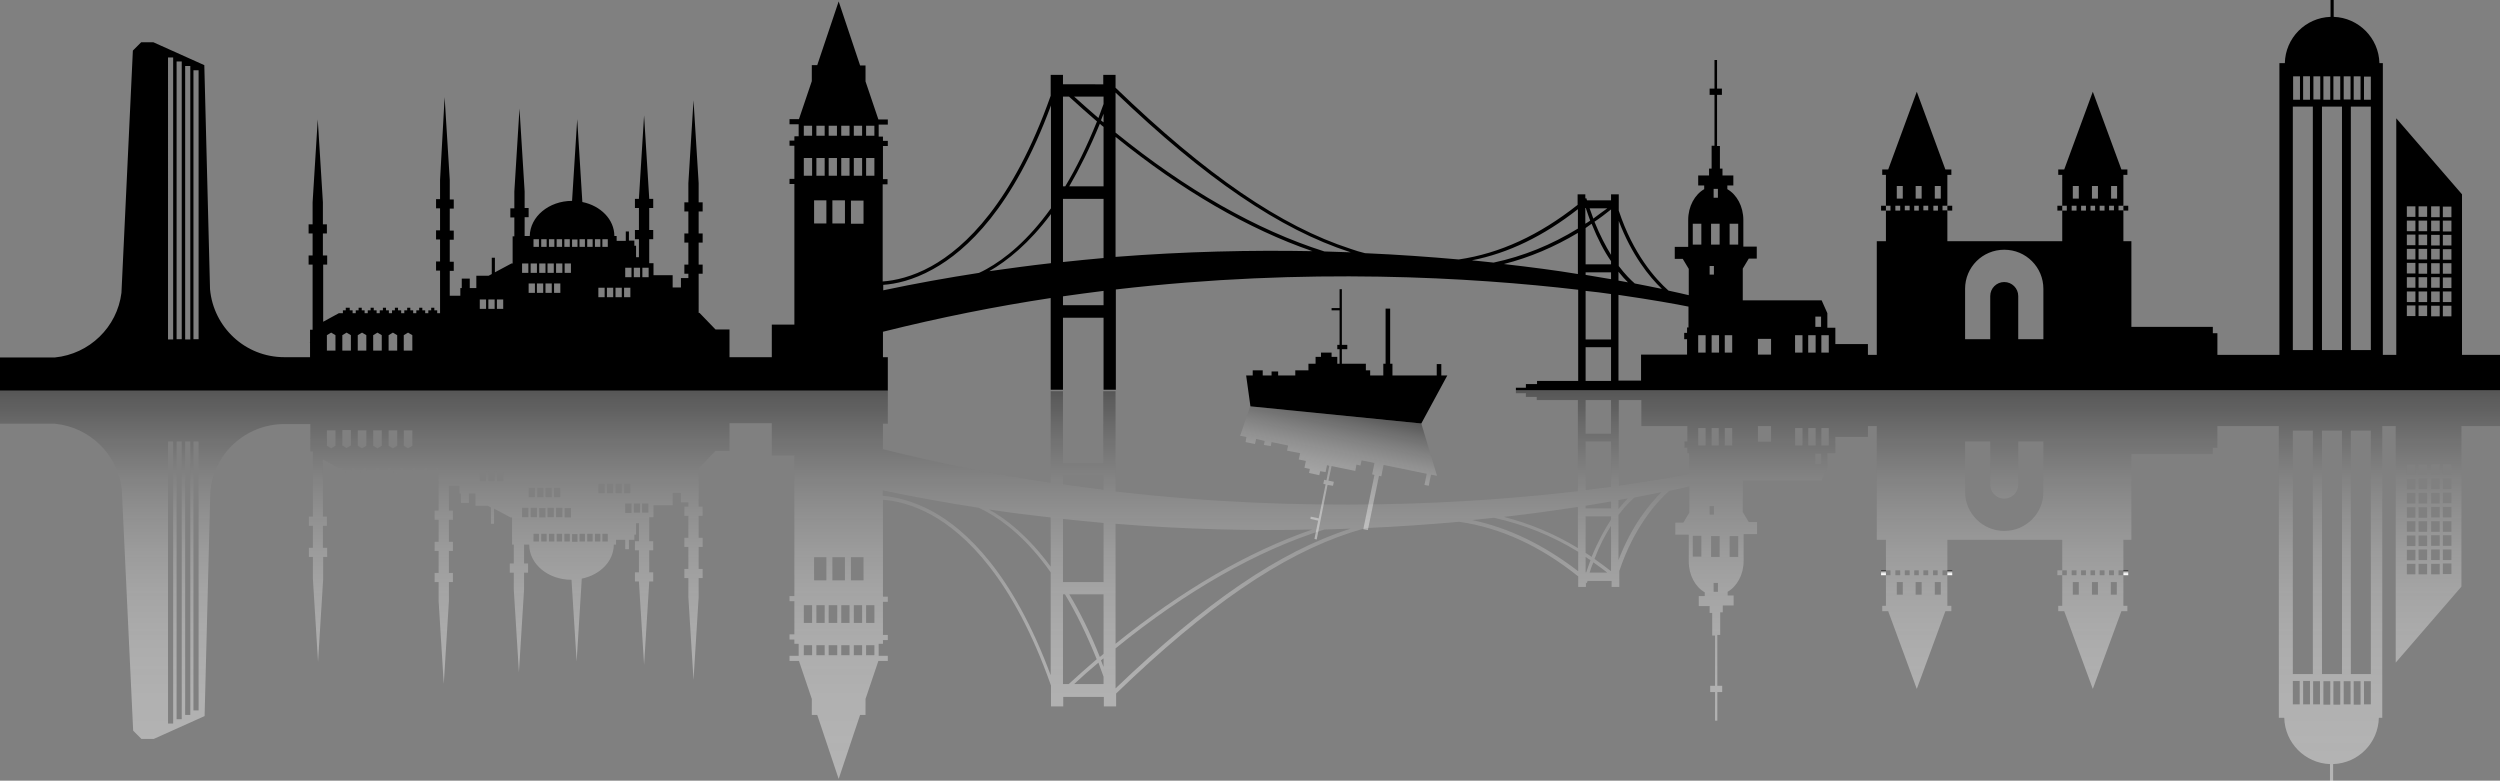
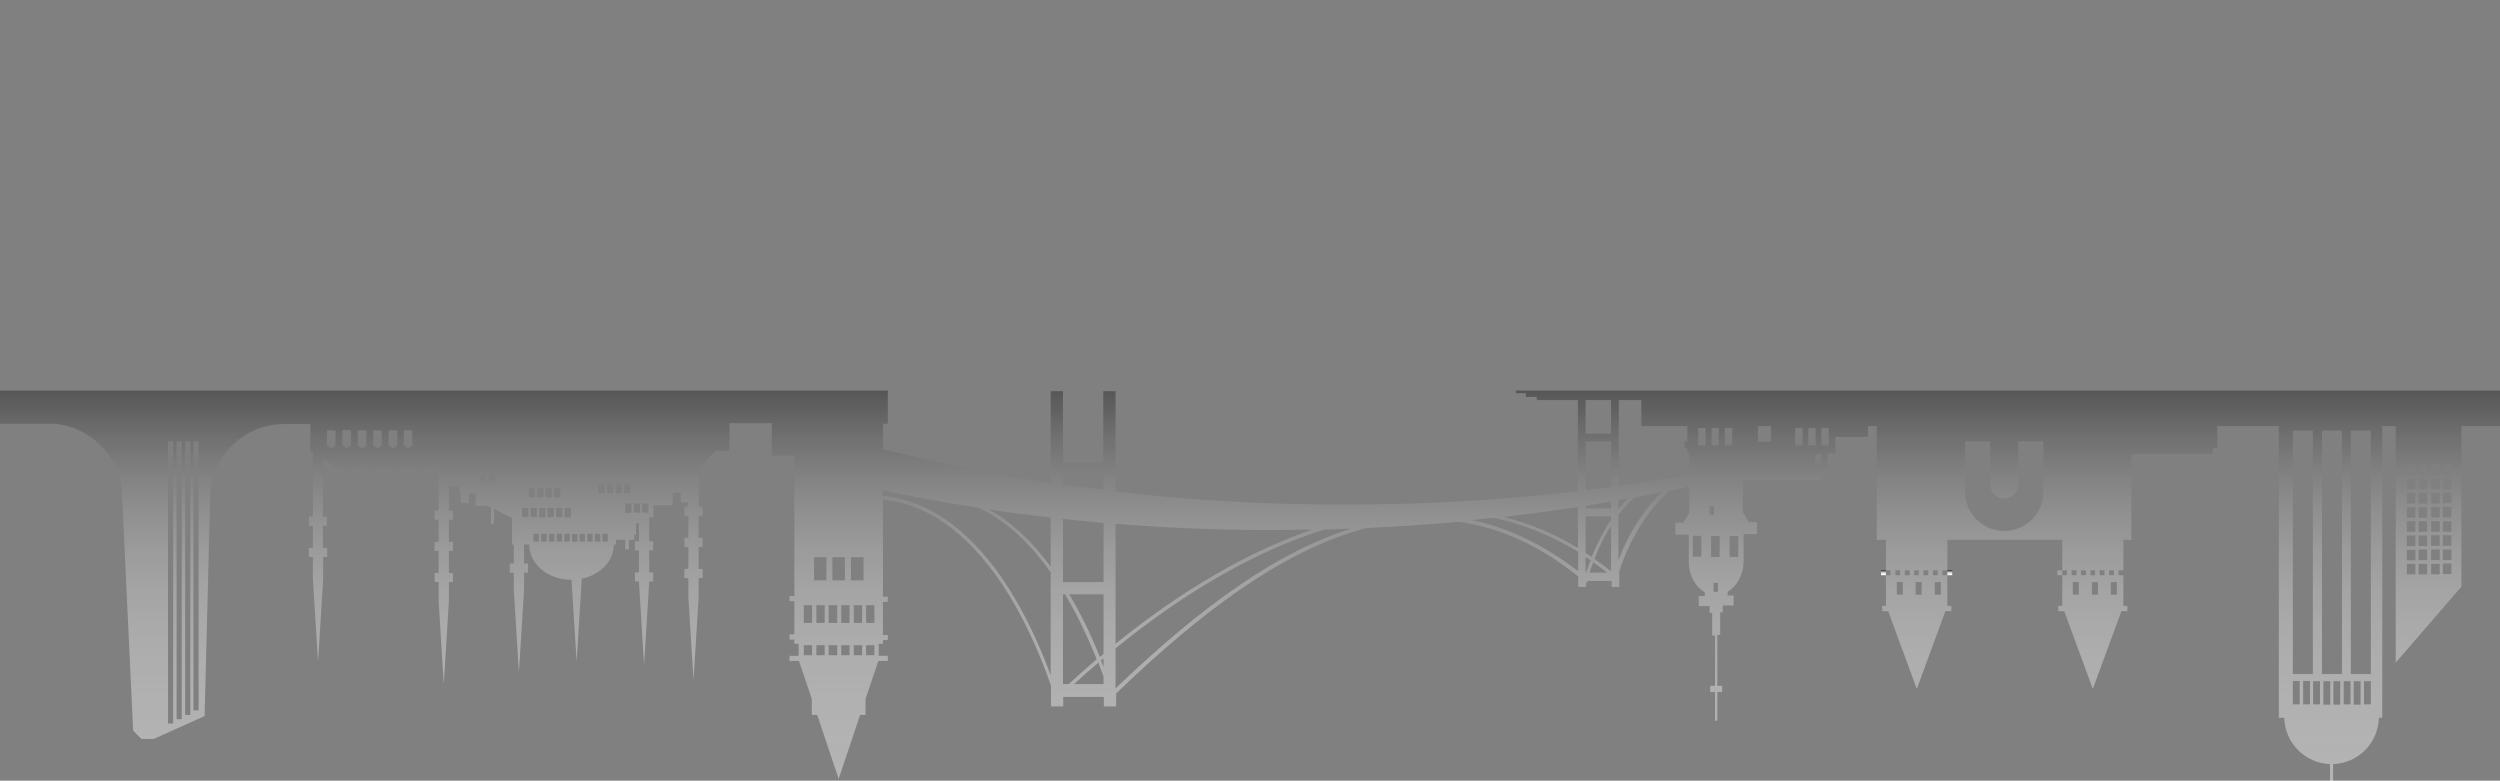
<svg xmlns="http://www.w3.org/2000/svg" xml:space="preserve" id="Layer_2_00000134932410455481610790000007424165028292195753_" x="0" y="0" viewBox="0 0 874.9 273.2">
  <rect x="0" y="0" width="874.9" height="273.2" fill="#808080" stroke="none" />
  <linearGradient id="SVGID_1_" x1="437.46" x2="437.46" y1="273.233" y2="136.623" gradientUnits="userSpaceOnUse">
    <stop offset="0" stop-color="#fff" />
    <stop offset=".218" stop-color="#fcfcfc" stop-opacity=".956" />
    <stop offset=".353" stop-color="#f4f4f4" stop-opacity=".929" />
    <stop offset=".467" stop-color="#e5e5e5" stop-opacity=".907" />
    <stop offset=".568" stop-color="#d1d1d1" stop-opacity=".886" />
    <stop offset=".66" stop-color="#b6b6b6" stop-opacity=".868" />
    <stop offset=".747" stop-color="#959595" stop-opacity=".851" />
    <stop offset=".829" stop-color="#6e6e6e" stop-opacity=".834" />
    <stop offset=".908" stop-color="#414141" stop-opacity=".819" />
    <stop offset=".981" stop-color="#0f0f0f" stop-opacity=".804" />
    <stop offset="1" stop-opacity=".8" />
  </linearGradient>
-   <path fill="url(#SVGID_1_)" d="M874.9 149.1v-12.4H530.5v.9h3.5v1.3h3.8v1.1h14.4v31.9c-36.9 4.3-94.9 7.9-161.8.1v-35.1h-4.3v25.2H372v-25.2h-4.3V169c-19.1-2.9-38.7-6.8-58.7-11.8v-8.9h1.7v-11.6H0v11.6h19.3c12.1 1.2 21.7 10.6 23.3 22.6l4 84.8 2.9 2.9h4.3l17.8-8s1.2-47.6 2-78.4c1.1-13.4 12.3-23.8 26-23.8h9v5h-.1l.1.2v4.4h.9v22.8h-1.4v3.2h1.4v7.7h-1.4v3.2h1.4v7.7l1.8 29 1.8-29v-7.7h1.4v-3.2H113V184h1.4v-3.2H113v-20l5.5 3h1.4v1h1v.9h1.1v-.9h1v-1h1.1v1h1v.9h1.1v-.9h1v-1h1.1v1h1v.9h1.1v-.9h1v-1h1.1v1h1.1v.9h1.1v-.9h1v-1h1.1v1h1v.9h1.1v-.9h1.1v-1h1.1v1h1v.9h1.1v-.9h1v-1h1.1v1h1v.9h1.1v-.9h1v-1h1.1v1h1v.9h1.1v-.9h1v-1h.9V178.7h-1.4v3.2h1.4v7.7h-1.4v3.2h1.4v7.7h-1.4v3.2h1.4v6.7l1.8 29 1.8-29v-6.7h1.4v-3.2h-1.4v-7.7h1.4v-3.2h-1.4v-7.7h1.4v-3.2h-1.4V170h3.7v2.7h.5v3.3h2.8v-3.3h2.3v4.3h4.3l1.1.6v5.7h1.1V178l5.8 3.1h.5v9.5h.6v6.6h-1.4v3.2h1.4v5.9l1.8 29 1.8-29v-5.9h1.4v-3.2h-1.4v-6.6h1.8c0 6.8 6.6 12.3 14.8 12.3l1.8 28.6 1.8-29c6.4-1.3 11.2-6.1 11.2-11.9h.8v-1.7h3.2v3.3h1.3v-3.3h1.9v-1.8h.6v-4h1v6.3h-1.4v3.2h1.4v7.7h-1.4v3.2h1.4v.2l1.8 29 1.8-29v-.2h1.4v-3.2h-1.4v-7.7h1.4v-3.2h-1.4V181h1.5v-4.2h6.7v-4.3h2.9v3.3h2.6v1.5h-1.4v3.2h1.4v7.7h-1.4v3.2h1.4v7.7h-1.4v3.2h1.4v6.7l1.8 29 1.8-29v-6.7h1.4v-3.2h-1.4v-7.7h1.4v-3.2h-1.4v-7.7h1.4v-3.2h-1.4v-13.7h.3l5.6-5.8h4.9v-9.7h14.8v11.3h7.9v49.2h-1.7v1.8h1.7V222h-1.7v1.8h1.7v1.5h1.5v4.2h-3.2v1.8h3.3l4.5 13.3v5.6h1.9l7.5 22.4 7.5-22.4h1.9v-5.6l4.5-13.3h3.3v-1.8h-3.2v-4.2h1.5V224h1.7v-1.8H309v-11.6h1.7v-1.8H309v-33.9c4.3.3 10.2 1.6 17 5.3 11.9 6.6 28.6 22.3 41.8 59.7v7.3h4.3v-3.3h14.2v3.3h4.3v-4.5c31.7-30.6 57.9-48.5 82.3-56.4 1.7-.5 3.3-1 5-1.5 11.6-.5 22.6-1.3 32.8-2.2 14.4 2.1 28.2 8.4 41.6 19.1v3.7h2.7v-1.5l.3.2.3-.8h8.4v2.1h2.7v-5.6c5.1-15.2 12.9-23.9 17.4-28 2.9-.6 5.3-1.2 7.1-1.6v9.2l-2.1 3.5h-2.8v4.2h4.7v9.4c0 4.8 2.3 8.9 5.6 10.8v1.3h-2.1v3.5h3.8v2.4h.9v7.9h1V240h-1.7v2.2h1.7v10h.8v-10h1.7V240H601v-17.8h1v-7.9h.9v-2.4h3.8v-3.5h-2.1v-1.3c3.3-1.9 5.6-6 5.6-10.8v-9.4h4.7v-4.2H612l-2.1-3.5v-11h27.6l2-4.5v-5.1h2.8v-9.5 3.8h11.4v-3.8h3.1v39.8h3.2v10.7h1.6v1.7H660V212h-1.3v1.9h2.1l10 27.2 10-27.2h2.1V212h-1.4v-10.7h-1.7v-1.7h1.7v-10.7h40.2v10.7H720v1.7h1.7V212h-1.4v1.9h2.1l10 27.2 10-27.2h2.1V212h-1.4v-10.7h-1.7v-1.7h1.7v-10.7h2.8v-30h28.5v-2.2h1.6v-7.6h21.5v102.1h1.9c.2 8.8 7.3 15.9 16 16.2v5.9h1.1v-5.9c8.8-.3 15.8-7.4 16-16.2h1.2V149.1h4.7v82.8l23-26.6v-56.2h13.5zm-20 48.1h3v3.7h-3v-3.7zm0-4.9h3v3.7h-3v-3.7zm0-5h3v3.7h-3v-3.7zm0-4.9h3v3.7h-3v-3.7zm0-5h3v3.7h-3v-3.7zm0-5h3v3.7h-3v-3.7zm0-4.9h3v3.7h-3v-3.7zm0-5h3v3.7h-3v-3.7zm-4.1 34.8h3v3.7h-3v-3.7zm0-5h3v3.7h-3v-3.7zm0-5h3v3.7h-3v-3.7zm0-4.9h3v3.7h-3v-3.7zm0-5h3v3.7h-3v-3.7zm0-4.9h3v3.7h-3v-3.7zm0-5h3v3.7h-3v-3.7zm0-5h3v3.7h-3v-3.7zm-4.4 34.8h3v3.7h-3v-3.7zm0-5h3v3.7h-3v-3.7zm0-4.9h3v3.7h-3v-3.7zm0-5h3v3.7h-3v-3.7zm0-4.9h3v3.7h-3v-3.7zm0-5h3v3.7h-3v-3.7zm0-5h3v3.7h-3v-3.7zm0-4.9h3v3.7h-3v-3.7zm-4.1 34.7h3v3.7h-3v-3.7zm0-4.9h3v3.7h-3v-3.7zm0-5h3v3.7h-3v-3.7zm0-5h3v3.7h-3v-3.7zm0-4.9h3v3.7h-3v-3.7zm0-5h3v3.7h-3v-3.7zm0-4.9h3v3.7h-3v-3.7zm0-5h3v3.7h-3v-3.7zm-19.6 73.3v-85.2h7v85.2h-7zm3.4 2.5v8.2h-2.4v-8.2h2.4zm3.6 0v8.1h-2.4v-8.1h2.4zm-9.5 8.1v-8.1h2.4v8.1h-2.4zm-7.6-10.6v-85.2h7v85.2h-7zm2.9 2.5v8.2h-2.4v-8.2h2.4zm3.5 0v8.2h-2.4v-8.2h2.4zm-9.5 8.1v-8.1h2.4v8.1h-2.4zm-3.5 0v-8.2h2.4v8.2H806zm-3.6 0v-8.2h2.4v8.2h-2.4zm0-95.8h7v85.2h-7v-85.2zM725 199.6h1.7v1.7H725v-1.7zm3.3 0h1.7v1.7h-1.7v-1.7zm-.8 8.5h-2.1v-4.4h2.1v4.4zm7.3-8.5h1.7v1.7h-1.7v-1.7zm-.6 8.5h-2.1v-4.4h2.1v4.4zm-2.6-6.8v-1.7h1.6v1.7h-1.6zm8.2 0h-1.7v-1.7h1.7v1.7zm1 2.4v4.4h-2.1v-4.4h2.1zm-19.1-4.1h1.6v1.7h-1.6v-1.7zm-46.9 1.7h-1.7v-1.7h1.7v1.7zm-2.3 6.8h-2.1v-4.4h2.1v4.4zm-2.6-6.8v-1.7h1.6v1.7h-1.6zm-1.6 0h-1.7v-1.7h1.7v1.7zm-2.4 6.8h-2.1v-4.4h2.1v4.4zm-2.6-6.8v-1.7h1.7v1.7h-1.7zm15.9 6.8h-2.1v-4.4h2.1v4.4zm-2.7-6.8v-1.7h1.6v1.7h-1.6zm-392.3 24.5v3.5h-2.9v-3.5h2.9zm4.4 0v3.5h-2.9v-3.5h2.9zm4.4 0v3.5h-3v-3.5h3zm4.3 0v3.5h-2.9v-3.5h2.9zm4.4 0v3.5h-2.9v-3.5h2.9zm4.3 0v3.5h-2.9v-3.5h2.9zm-21.8-14v6.2h-2.9v-6.2h2.9zm4.4 0v6.2h-2.9v-6.2h2.9zm4.4 0v6.2h-3v-6.2h3zm4.3 0v6.2h-2.9v-6.2h2.9zm4.4 0v6.2h-2.9v-6.2h2.9zm4.3 0v6.2h-2.9v-6.2h2.9zm-186.2-61.3h3v5.4l-1.5.9-1.5-.9v-5.4zm5.4 2.8v-2.7h3v5.4l-1.5.9-1.5-.9v-2.7zm19.1 2.7-1.5.9-1.5-.9v-5.4h3v5.4zm-5.3 0-1.5.9-1.5-.9v-5.4h3v5.4zm-5.4 0-1.5.9-1.5-.9v-5.4h3v5.4zm56.6 14.7v3.3H188v-3.3h2.2zm2.9 0v3.3h-2.2v-3.3h2.2zm3 0v3.3h-2.2v-3.3h2.2zm13.3 1.9v-3.3h2.2v3.3h-2.2zm3 0v-3.3h2.2v3.3h-2.2zm6-3.3h2.2v3.3h-2.2v-3.3zm3.4 6.9h2.2v3.3-.1h-2.2v-3.2zm2.9 3.3v-3.3h2.2v3.2h-2.2zm-5.9-3.3h2.2v3.3h-2.2v-3.3zm-3.4-6.9h2.2v3.3h-2.2v-3.3zm-4.6 17.5h1.9v2.7h-1.9v-2.7zm-2.6 0h1.9v2.7h-1.9v-2.7zm-2.7 0h1.9v2.7h-1.9v-2.7zm-2.7 2.7v-2.7h1.9v2.7h-1.9zm-2.6 0V186.9h1.9v2.7h-1.9zm-.4-8.4h-2.2v-3.3h2.2v3.3zm-2.3 5.7h1.9v2.7h-1.9v-2.7zm-2.7 0h1.9v2.7h-1.9v-2.7zm-.2-9.1h2.2v3.3h-2.2v-3.3zm-2.5 9.1h1.9v2.7h-1.9v-2.7zm-.5-9.1h2.2v3.3h-2.2v-3.3zm-2.2 9.1h1.9v2.7h-1.9v-2.7zm-.7-5.7v-3.3h2.2v3.3h-2.2zm-2 5.7h1.9v2.7h-1.9v-2.7zm-1-9.1h2.2v3.3h-2.2v-3.3zm-.7-3.7v-3.3h2.2v3.3H185zm-2.3 3.7h2.2v3.3h-2.2v-3.3zm-8.8-12.6h2.2v3.3h-2.2v-3.3zm-3 0h2.2v3.3h-2.2v-3.3zm-3 0h2.2v3.3h-2.2v-3.3zm-53.5-11.8v-2.7h3v5.4l-1.5.9-1.5-.9v-2.7zm573.3 1.2h8.8v15.1c0 2.7 2.2 4.9 4.9 4.9s4.9-2.2 4.9-4.9v-15.1h8.8v17.6c0 3.8-1.5 7.2-4 9.7-2.5 2.5-5.9 4-9.7 4-7.5 0-13.7-6.1-13.7-13.7v-17.6zm-50.3 1.4v-6.1h2.6v6.1h-2.6zm-2.1 2.9h2v3.6h-2v-3.6zm-2.5-9h2.6v6.1h-2.6v-6.1zm-4.6 0h2.6v6.1h-2.6v-6.1zm-13 4.8v-5.5h4.6v5.5h-4.6zm-13.7-4.8v6.1H599v-6.1h2.5zm3.8 37.8h3v7.3h-3v-7.3zm-1.7-37.8h2.6v6.1h-2.6v-6.1zm-3.9 54.2h1.5v3.1h-1.5V204zm-.9-16.4h3v7.3h-3v-7.3zm-.5-10.5h1.5v3h-1.5v-3zm-4-21.2v-6.1h2.6v6.1h-2.6zm-1.9 31.6h3v7.3h-3v-7.3zm-1.4-21.6c-4.4.9-12.8 2.4-24.5 4.1v-30h7.9v9.1h16.1v5.4h-1v2.2h1v1.9h.6v7.3zm-36.1 34.5v-5.5c.6.4 1.1.8 1.7 1.1-.5 1.4-1 2.8-1.5 4.3h-.2zm7.6 0h-6.2c.4-1.3.8-2.5 1.3-3.6 1.6 1.1 3.2 2.3 4.9 3.6zm-4.5-4.8c1.8-4.7 3.8-8.5 5.8-11.6v15.9c-1.9-1.5-3.8-2.9-5.8-4.3zm-3.1-2.1v-12.8h8.9v1.1c-2.2 3.4-4.6 7.7-6.8 13.1-.7-.5-1.4-1-2.1-1.4zm0-16.5c3.1-.5 6.1-1 8.9-1.5v2.4h-8.9v-.9zm11.5-2 3.3-.6c-1 1-2.1 2.2-3.3 3.7V175zm0 21v-15.8c2.2-2.9 4.2-4.9 5.6-6.1 3.6-.7 6.7-1.3 9.5-1.9-4.3 4.2-10.5 11.8-15.1 23.8zm-51.2-14c2.6-.3 5.1-.5 7.6-.8 10.4 2.3 20.2 6.2 29.5 11.9v6.8c-12.1-9.3-24.4-15.2-37.1-17.9zm-124.8 58.9v-14c24.6-20 49.4-34.2 73.1-41.6 3.1-.1 6.2-.2 9.2-.3-.1 0-.2.1-.3.1-24.4 7.8-50.5 25.6-82 55.8zM372.7 208c3.8 6.3 7.5 13.8 11.1 22.7-3.3 2.8-6.5 5.7-9.8 8.7h-2V208h.7zm13.5-4.3H372v-22.1c4.8.5 9.5 1 14.2 1.4v20.7zm0 25.1c-.4.4-.9.8-1.3 1.1-3.4-8.5-7-15.8-10.7-21.9h12v20.8zm0 1.6v3c-.3-.8-.6-1.5-.9-2.3.3-.2.6-.5.9-.7zm0 9h-10.3c2.8-2.6 5.6-5.1 8.5-7.5.6 1.6 1.2 3.2 1.8 4.9v2.6zm-84-36.3h-4.4V195h4.4v8.1zm-10.9 0V195h4.4v8.1h-4.4zm-6.4 0V195h4.3v8.1h-4.3zM67.7 154.5h1.8v94.1h-1.8v-94.1zm-2.9 0h1.8v95.7h-1.8v-95.7zm-3 0h1.8v97.2h-1.8v-97.2zm-3 0h1.8v98.7h-1.8v-98.7zM309 171.6c11.3 2.4 22.5 4.4 33.5 6.1.8.4 1.7.8 2.6 1.3 6.6 3.6 14.6 10 22.6 21.3v36c-13.2-35.6-29.5-50.8-41.3-57.3-7-3.8-13.1-5.1-17.5-5.5v-1.9zm58.7 9.5v17.2c-7.7-10.4-15.2-16.5-21.6-20 7.3 1.1 14.5 2 21.6 2.8zm18.5-9.7c-4.7-.6-9.4-1.2-14.2-1.9v-3.1h14.2v5zm73.1 13.9c-22.4 7.7-45.8 21.3-68.9 40v-42c24.4 2 47.5 2.5 68.9 2zm92.9-7.9v14.4c-8.2-5-16.9-8.6-25.9-10.9 9.5-1.1 18.1-2.3 25.9-3.5zm2.7-5.9v-17h8.9v15.9c-2.8.4-5.8.7-8.9 1.1zm0-31.5h8.9v11.8h-8.9V140z" opacity=".41" />
+   <path fill="url(#SVGID_1_)" d="M874.9 149.1v-12.4H530.5v.9h3.5v1.3h3.8v1.1h14.4v31.9c-36.9 4.3-94.9 7.9-161.8.1v-35.1h-4.3v25.2H372v-25.2h-4.3V169c-19.1-2.9-38.7-6.8-58.7-11.8v-8.9h1.7v-11.6H0v11.6h19.3c12.1 1.2 21.7 10.6 23.3 22.6l4 84.8 2.9 2.9h4.3l17.8-8s1.2-47.6 2-78.4c1.1-13.4 12.3-23.8 26-23.8h9v5h-.1l.1.2v4.4h.9v22.8h-1.4v3.2h1.4v7.7h-1.4v3.2h1.4v7.7l1.8 29 1.8-29v-7.7h1.4v-3.2H113V184h1.4v-3.2H113v-20l5.5 3h1.4v1h1v.9h1.1v-.9h1v-1h1.1v1h1v.9h1.1v-.9h1v-1h1.1v1h1v.9h1.1v-.9h1v-1h1.1v1h1.1v.9h1.1v-.9h1v-1h1.1v1h1v.9h1.1v-.9h1.1v-1h1.1v1h1v.9h1.1v-.9h1v-1h1.1v1h1v.9h1.1v-.9h1v-1h1.1v1h1v.9h1.1v-.9h1v-1h.9V178.7h-1.4v3.2h1.4v7.7h-1.4v3.2h1.4v7.7h-1.4v3.2h1.4v6.7l1.8 29 1.8-29v-6.7h1.4v-3.2h-1.4v-7.7h1.4v-3.2h-1.4v-7.7h1.4v-3.2h-1.4V170h3.7v2.7h.5v3.3h2.8v-3.3h2.3v4.3h4.3l1.1.6v5.7h1.1V178l5.8 3.1h.5v9.5h.6v6.6h-1.4v3.2h1.4v5.9l1.8 29 1.8-29v-5.9h1.4v-3.2h-1.4v-6.6h1.8c0 6.8 6.6 12.3 14.8 12.3l1.8 28.6 1.8-29c6.4-1.3 11.2-6.1 11.2-11.9h.8v-1.7h3.2v3.3h1.3v-3.3h1.9v-1.8h.6v-4h1v6.3h-1.4v3.2h1.4v7.7h-1.4v3.2h1.4v.2l1.8 29 1.8-29v-.2h1.4v-3.2h-1.4v-7.7h1.4v-3.2h-1.4V181h1.5v-4.2h6.7v-4.3h2.9v3.3h2.6v1.5h-1.4v3.2h1.4v7.7h-1.4v3.2h1.4v7.7h-1.4v3.2h1.4v6.7l1.8 29 1.8-29v-6.7h1.4v-3.2h-1.4v-7.7h1.4v-3.2h-1.4v-7.7h1.4v-3.2h-1.4v-13.7h.3l5.6-5.8h4.9v-9.7h14.8v11.3h7.9v49.2h-1.7v1.8h1.7V222h-1.7v1.8h1.7v1.5h1.5v4.2h-3.2v1.8h3.3l4.5 13.3v5.6h1.9l7.5 22.4 7.5-22.4h1.9v-5.6l4.5-13.3h3.3v-1.8h-3.2v-4.2h1.5V224h1.7v-1.8H309v-11.6h1.7v-1.8H309v-33.9c4.3.3 10.2 1.6 17 5.3 11.9 6.6 28.6 22.3 41.8 59.7v7.3h4.3v-3.3h14.2v3.3h4.3v-4.5c31.7-30.6 57.9-48.5 82.3-56.4 1.7-.5 3.3-1 5-1.5 11.6-.5 22.6-1.3 32.8-2.2 14.4 2.1 28.2 8.4 41.6 19.1v3.7h2.7v-1.5l.3.2.3-.8h8.4v2.1h2.7v-5.6c5.1-15.2 12.9-23.9 17.4-28 2.9-.6 5.3-1.2 7.1-1.6v9.2l-2.1 3.5h-2.8v4.2h4.7v9.4c0 4.8 2.3 8.9 5.6 10.8v1.3h-2.1v3.5h3.8v2.4h.9v7.9h1V240h-1.7v2.2h1.7v10h.8v-10h1.7V240H601v-17.8h1v-7.9h.9v-2.4h3.8v-3.5h-2.1v-1.3c3.3-1.9 5.6-6 5.6-10.8v-9.4h4.7v-4.2H612l-2.1-3.5v-11h27.6l2-4.5v-5.1h2.8v-9.5 3.8h11.4v-3.8h3.1v39.8h3.2v10.7h1.6v1.7H660V212h-1.3v1.9h2.1l10 27.2 10-27.2h2.1V212h-1.4v-10.7h-1.7v-1.7h1.7v-10.7h40.2v10.7H720v1.7h1.7V212h-1.4v1.9h2.1l10 27.2 10-27.2h2.1V212h-1.4v-10.7h-1.7v-1.7h1.7v-10.7h2.8v-30h28.5v-2.2h1.6v-7.6h21.5v102.1h1.9c.2 8.8 7.3 15.9 16 16.2v5.9h1.1v-5.9c8.8-.3 15.8-7.4 16-16.2h1.2V149.1h4.7v82.8l23-26.6v-56.2h13.5zm-20 48.1h3v3.7h-3v-3.7zm0-4.9h3v3.7h-3v-3.7zm0-5h3v3.7h-3v-3.7zm0-4.9h3v3.7h-3v-3.7zm0-5h3v3.7h-3v-3.7zm0-5h3v3.7h-3v-3.7zm0-4.9h3v3.7h-3v-3.7zm0-5h3v3.7h-3v-3.7zm-4.1 34.8h3v3.7h-3v-3.7zm0-5h3v3.7h-3v-3.7zm0-5h3v3.7h-3v-3.7zm0-4.9h3v3.7h-3v-3.7zm0-5h3v3.7h-3v-3.7zm0-4.9h3v3.7h-3v-3.7zm0-5h3v3.7h-3v-3.7zm0-5h3v3.7h-3v-3.7zm-4.4 34.8h3v3.7h-3v-3.7zm0-5h3v3.7h-3v-3.7zm0-4.9h3v3.7h-3v-3.7zm0-5h3v3.7h-3v-3.7zm0-4.9h3v3.7h-3v-3.7zm0-5h3v3.7h-3v-3.7zm0-5h3v3.7h-3v-3.7zm0-4.9h3v3.7h-3v-3.7zm-4.1 34.7h3v3.7h-3v-3.7zm0-4.9h3v3.7h-3v-3.7zm0-5h3v3.7h-3v-3.7zm0-5h3v3.7h-3v-3.7zm0-4.9h3v3.7h-3v-3.7zm0-5h3v3.7h-3v-3.7zm0-4.9h3v3.7h-3v-3.7zm0-5h3v3.7h-3v-3.7zm-19.6 73.3v-85.2h7v85.2h-7zm3.4 2.5v8.2h-2.4v-8.2h2.4zm3.6 0v8.1h-2.4v-8.1h2.4zm-9.5 8.1v-8.1h2.4v8.1h-2.4zm-7.6-10.6v-85.2h7v85.2h-7zm2.9 2.5v8.2h-2.4v-8.2h2.4zm3.5 0v8.2h-2.4v-8.2h2.4zm-9.5 8.1v-8.1h2.4v8.1h-2.4zm-3.5 0v-8.2h2.4v8.2H806zm-3.6 0v-8.2h2.4v8.2h-2.4zm0-95.8h7v85.2h-7v-85.2zM725 199.6h1.7v1.7H725v-1.7zm3.3 0h1.7v1.7h-1.7v-1.7zm-.8 8.5h-2.1v-4.4h2.1v4.4zm7.3-8.5h1.7v1.7h-1.7v-1.7zm-.6 8.5h-2.1v-4.4h2.1v4.4zm-2.6-6.8v-1.7h1.6v1.7h-1.6zm8.2 0h-1.7v-1.7h1.7v1.7zm1 2.4v4.4h-2.1v-4.4h2.1zm-19.1-4.1h1.6v1.7h-1.6v-1.7zm-46.9 1.7h-1.7v-1.7h1.7v1.7zm-2.3 6.8h-2.1v-4.4h2.1v4.4zm-2.6-6.8v-1.7h1.6v1.7h-1.6zm-1.6 0h-1.7v-1.7h1.7v1.7zm-2.4 6.8h-2.1v-4.4h2.1v4.4zm-2.6-6.8v-1.7h1.7v1.7h-1.7zm15.9 6.8h-2.1v-4.4h2.1v4.4zm-2.7-6.8v-1.7h1.6v1.7h-1.6zm-392.3 24.5v3.5h-2.9v-3.5h2.9zm4.4 0v3.5h-2.9v-3.5h2.9zm4.4 0v3.5h-3v-3.5h3zm4.3 0v3.5h-2.9v-3.5h2.9zm4.4 0v3.5h-2.9v-3.5h2.9zm4.3 0v3.5h-2.9v-3.5h2.9zm-21.8-14v6.2h-2.9v-6.2h2.9zm4.4 0v6.2h-2.9v-6.2h2.9zm4.4 0v6.2h-3v-6.2h3zm4.3 0v6.2h-2.9v-6.2h2.9zm4.4 0v6.2h-2.9v-6.2h2.9zm4.3 0v6.2h-2.9v-6.2h2.9zm-186.2-61.3h3v5.4l-1.5.9-1.5-.9v-5.4zm5.4 2.8v-2.7h3v5.4l-1.5.9-1.5-.9v-2.7zm19.1 2.7-1.5.9-1.5-.9v-5.4h3v5.4zm-5.3 0-1.5.9-1.5-.9v-5.4h3v5.4zm-5.4 0-1.5.9-1.5-.9v-5.4h3v5.4zm56.6 14.7v3.3H188v-3.3h2.2zm2.9 0v3.3h-2.2v-3.3h2.2zm3 0v3.3h-2.2v-3.3h2.2zm13.3 1.9v-3.3h2.2v3.3h-2.2zm3 0v-3.3h2.2v3.3h-2.2zm6-3.3h2.2v3.3h-2.2v-3.3zm3.4 6.9h2.2v3.3-.1h-2.2v-3.2zm2.9 3.3v-3.3h2.2v3.2h-2.2zm-5.9-3.3h2.2v3.3h-2.2v-3.3zm-3.4-6.9h2.2v3.3h-2.2v-3.3zm-4.6 17.5h1.9v2.7h-1.9v-2.7zm-2.6 0h1.9v2.7h-1.9v-2.7zm-2.7 0h1.9v2.7h-1.9v-2.7zm-2.7 2.7v-2.7h1.9v2.7h-1.9zm-2.6 0V186.9h1.9v2.7h-1.9zm-.4-8.4h-2.2v-3.3h2.2v3.3zm-2.3 5.7h1.9v2.7h-1.9v-2.7zm-2.7 0h1.9v2.7h-1.9v-2.7zm-.2-9.1h2.2v3.3h-2.2v-3.3zm-2.5 9.1h1.9v2.7h-1.9v-2.7zm-.5-9.1h2.2v3.3h-2.2v-3.3zm-2.2 9.1h1.9v2.7h-1.9v-2.7zm-.7-5.7v-3.3h2.2v3.3h-2.2zm-2 5.7h1.9v2.7h-1.9v-2.7zm-1-9.1h2.2v3.3h-2.2v-3.3zm-.7-3.7v-3.3h2.2v3.3H185zm-2.3 3.7h2.2v3.3h-2.2v-3.3zm-8.8-12.6h2.2h-2.2v-3.3zm-3 0h2.2v3.3h-2.2v-3.3zm-3 0h2.2v3.3h-2.2v-3.3zm-53.5-11.8v-2.7h3v5.4l-1.5.9-1.5-.9v-2.7zm573.3 1.2h8.8v15.1c0 2.7 2.2 4.9 4.9 4.9s4.9-2.2 4.9-4.9v-15.1h8.8v17.6c0 3.8-1.5 7.2-4 9.7-2.5 2.5-5.9 4-9.7 4-7.5 0-13.7-6.1-13.7-13.7v-17.6zm-50.3 1.4v-6.1h2.6v6.1h-2.6zm-2.1 2.9h2v3.6h-2v-3.6zm-2.5-9h2.6v6.1h-2.6v-6.1zm-4.6 0h2.6v6.1h-2.6v-6.1zm-13 4.8v-5.5h4.6v5.5h-4.6zm-13.7-4.8v6.1H599v-6.1h2.5zm3.8 37.8h3v7.3h-3v-7.3zm-1.7-37.8h2.6v6.1h-2.6v-6.1zm-3.9 54.2h1.5v3.1h-1.5V204zm-.9-16.4h3v7.3h-3v-7.3zm-.5-10.5h1.5v3h-1.5v-3zm-4-21.2v-6.1h2.6v6.1h-2.6zm-1.9 31.6h3v7.3h-3v-7.3zm-1.4-21.6c-4.4.9-12.8 2.4-24.5 4.1v-30h7.9v9.1h16.1v5.4h-1v2.2h1v1.9h.6v7.3zm-36.1 34.5v-5.5c.6.4 1.1.8 1.7 1.1-.5 1.4-1 2.8-1.5 4.3h-.2zm7.6 0h-6.2c.4-1.3.8-2.5 1.3-3.6 1.6 1.1 3.2 2.3 4.9 3.6zm-4.5-4.8c1.8-4.7 3.8-8.5 5.8-11.6v15.9c-1.9-1.5-3.8-2.9-5.8-4.3zm-3.1-2.1v-12.8h8.9v1.1c-2.2 3.4-4.6 7.7-6.8 13.1-.7-.5-1.4-1-2.1-1.4zm0-16.5c3.1-.5 6.1-1 8.9-1.5v2.4h-8.9v-.9zm11.5-2 3.3-.6c-1 1-2.1 2.2-3.3 3.7V175zm0 21v-15.8c2.2-2.9 4.2-4.9 5.6-6.1 3.6-.7 6.7-1.3 9.5-1.9-4.3 4.2-10.5 11.8-15.1 23.8zm-51.2-14c2.6-.3 5.1-.5 7.6-.8 10.4 2.3 20.2 6.2 29.5 11.9v6.8c-12.1-9.3-24.4-15.2-37.1-17.9zm-124.8 58.9v-14c24.6-20 49.4-34.2 73.1-41.6 3.1-.1 6.2-.2 9.2-.3-.1 0-.2.1-.3.1-24.4 7.8-50.5 25.6-82 55.8zM372.7 208c3.8 6.3 7.5 13.8 11.1 22.7-3.3 2.8-6.5 5.7-9.8 8.7h-2V208h.7zm13.5-4.3H372v-22.1c4.8.5 9.5 1 14.2 1.4v20.7zm0 25.1c-.4.4-.9.8-1.3 1.1-3.4-8.5-7-15.8-10.7-21.9h12v20.8zm0 1.6v3c-.3-.8-.6-1.5-.9-2.3.3-.2.6-.5.9-.7zm0 9h-10.3c2.8-2.6 5.6-5.1 8.5-7.5.6 1.6 1.2 3.2 1.8 4.9v2.6zm-84-36.3h-4.4V195h4.4v8.1zm-10.9 0V195h4.4v8.1h-4.4zm-6.4 0V195h4.3v8.1h-4.3zM67.7 154.5h1.8v94.1h-1.8v-94.1zm-2.9 0h1.8v95.7h-1.8v-95.7zm-3 0h1.8v97.2h-1.8v-97.2zm-3 0h1.8v98.7h-1.8v-98.7zM309 171.6c11.3 2.4 22.5 4.4 33.5 6.1.8.4 1.7.8 2.6 1.3 6.6 3.6 14.6 10 22.6 21.3v36c-13.2-35.6-29.5-50.8-41.3-57.3-7-3.8-13.1-5.1-17.5-5.5v-1.9zm58.7 9.5v17.2c-7.7-10.4-15.2-16.5-21.6-20 7.3 1.1 14.5 2 21.6 2.8zm18.5-9.7c-4.7-.6-9.4-1.2-14.2-1.9v-3.1h14.2v5zm73.1 13.9c-22.4 7.7-45.8 21.3-68.9 40v-42c24.4 2 47.5 2.5 68.9 2zm92.9-7.9v14.4c-8.2-5-16.9-8.6-25.9-10.9 9.5-1.1 18.1-2.3 25.9-3.5zm2.7-5.9v-17h8.9v15.9c-2.8.4-5.8.7-8.9 1.1zm0-31.5h8.9v11.8h-8.9V140z" opacity=".41" />
  <linearGradient id="SVGID_00000116220593762196414730000013980041818356871064_" x1="743.94" x2="743.94" y1="201.273" y2="199.613" gradientUnits="userSpaceOnUse">
    <stop offset="0" stop-color="#fff" />
    <stop offset=".218" stop-color="#fcfcfc" stop-opacity=".956" />
    <stop offset=".353" stop-color="#f4f4f4" stop-opacity=".929" />
    <stop offset=".467" stop-color="#e5e5e5" stop-opacity=".907" />
    <stop offset=".568" stop-color="#d1d1d1" stop-opacity=".886" />
    <stop offset=".66" stop-color="#b6b6b6" stop-opacity=".868" />
    <stop offset=".747" stop-color="#959595" stop-opacity=".851" />
    <stop offset=".829" stop-color="#6e6e6e" stop-opacity=".834" />
    <stop offset=".908" stop-color="#414141" stop-opacity=".819" />
    <stop offset=".981" stop-color="#0f0f0f" stop-opacity=".804" />
    <stop offset="1" stop-opacity=".8" />
  </linearGradient>
-   <path fill="url(#SVGID_00000116220593762196414730000013980041818356871064_)" d="M743.1 199.6h1.7v1.7h-1.7z" />
  <linearGradient id="SVGID_00000119833555381158213780000013701923474311283885_" x1="659.18" x2="659.18" y1="201.273" y2="199.613" gradientUnits="userSpaceOnUse">
    <stop offset="0" stop-color="#fff" />
    <stop offset=".218" stop-color="#fcfcfc" stop-opacity=".956" />
    <stop offset=".353" stop-color="#f4f4f4" stop-opacity=".929" />
    <stop offset=".467" stop-color="#e5e5e5" stop-opacity=".907" />
    <stop offset=".568" stop-color="#d1d1d1" stop-opacity=".886" />
    <stop offset=".66" stop-color="#b6b6b6" stop-opacity=".868" />
    <stop offset=".747" stop-color="#959595" stop-opacity=".851" />
    <stop offset=".829" stop-color="#6e6e6e" stop-opacity=".834" />
    <stop offset=".908" stop-color="#414141" stop-opacity=".819" />
    <stop offset=".981" stop-color="#0f0f0f" stop-opacity=".804" />
    <stop offset="1" stop-opacity=".8" />
  </linearGradient>
  <path fill="url(#SVGID_00000119833555381158213780000013701923474311283885_)" d="M658.3 199.6h1.7v1.7h-1.7z" />
  <linearGradient id="SVGID_00000061440639927826245400000017526077339092497029_" x1="682.305" x2="682.305" y1="201.273" y2="199.613" gradientUnits="userSpaceOnUse">
    <stop offset="0" stop-color="#fff" />
    <stop offset=".218" stop-color="#fcfcfc" stop-opacity=".956" />
    <stop offset=".353" stop-color="#f4f4f4" stop-opacity=".929" />
    <stop offset=".467" stop-color="#e5e5e5" stop-opacity=".907" />
    <stop offset=".568" stop-color="#d1d1d1" stop-opacity=".886" />
    <stop offset=".66" stop-color="#b6b6b6" stop-opacity=".868" />
    <stop offset=".747" stop-color="#959595" stop-opacity=".851" />
    <stop offset=".829" stop-color="#6e6e6e" stop-opacity=".834" />
    <stop offset=".908" stop-color="#414141" stop-opacity=".819" />
    <stop offset=".981" stop-color="#0f0f0f" stop-opacity=".804" />
    <stop offset="1" stop-opacity=".8" />
  </linearGradient>
  <path fill="url(#SVGID_00000061440639927826245400000017526077339092497029_)" d="M681.5 199.6h1.7v1.7h-1.7z" />
  <linearGradient id="SVGID_00000016781418869447754530000017635163220082786187_" x1="466.079" x2="466.079" y1="190.621" y2="143.571" gradientTransform="rotate(11.478 471.67 171.657)" gradientUnits="userSpaceOnUse">
    <stop offset="0" stop-color="#fff" />
    <stop offset=".218" stop-color="#fcfcfc" stop-opacity=".956" />
    <stop offset=".353" stop-color="#f4f4f4" stop-opacity=".929" />
    <stop offset=".467" stop-color="#e5e5e5" stop-opacity=".907" />
    <stop offset=".568" stop-color="#d1d1d1" stop-opacity=".886" />
    <stop offset=".66" stop-color="#b6b6b6" stop-opacity=".868" />
    <stop offset=".747" stop-color="#959595" stop-opacity=".851" />
    <stop offset=".829" stop-color="#6e6e6e" stop-opacity=".834" />
    <stop offset=".908" stop-color="#414141" stop-opacity=".819" />
    <stop offset=".981" stop-color="#0f0f0f" stop-opacity=".804" />
    <stop offset="1" stop-opacity=".8" />
  </linearGradient>
-   <path fill="url(#SVGID_00000016781418869447754530000017635163220082786187_)" d="m500 170-1.5-.3.8-3.9-15.1-3.1-.8 4-.8-.2-3.9 19-1.6-.3 3.9-19-.8-.2.8-4-4.5-.9-.4 1.8-1.4-.3-.4 2.2-8.3-1.7-1.1 5.1 1.9.4-.3 1.4-1.9-.3-3.8 19.1-.8-.2 1.3-6.4-2.7-.6.1-.8 2.8.6 2.4-11.9-.8-.2.3-1.4.8.2 1-5.1-.8-.2-.5 2.4-1.9-.3-.3 1.4-3.6-.8.3-1.4-1.9-.4.5-2.4-2.5-.5.5-2.2-4.6-.9.4-1.8-5.8-1.2-.3 1.4-2.4-.4.3-1.4-3-.7-.4 1.8-3.3-.7.3-1.8-2.2-.4 3.5-10.3 59.9 6 5.5 18.3-2.1-.4z" opacity=".41" />
-   <path d="M861.6 124.2V68l-23-26.6v82.8h-4.7V22.1h-1.2c-.2-8.8-7.3-15.9-16-16.2V0h-1.1v5.9c-8.8.3-15.8 7.4-16 16.2h-1.9v102.1H776v-7.6h-1.6v-2.2h-28.5v-30h-2.8V73.6h-1.7V72h1.7V61.2h1.4v-1.9h-2.1l-10-27.2-10 27.2h-2.1v1.9h1.4V72H720v1.7h1.7v10.7h-40.2V73.6h-1.7V72h1.7V61.2h1.4v-1.9h-2.1l-10-27.2-10 27.2h-2.1v1.9h1.3V72h1.6v1.7H660v10.7h-3.2v39.8h-3.1v-3.8h-11.4v3.8-9.5h-2.8v-5.1l-2-4.5h-27.6V94l2.1-3.5h2.8v-4.2h-4.7V77c0-4.8-2.3-8.9-5.6-10.8v-1.3h2.1v-3.5h-3.8V59h-.9v-7.9h-1V33.2h1.7V31h-1.7V21h-.9v10h-1.7v2.2h1.7V51h-1v8h-.9v2.4h-3.8v3.5h2.1v1.3c-3.3 1.9-5.6 6-5.6 10.8v9.4h-4.7v4.2h2.8l2.1 3.5v9.2c-1.8-.4-4.2-1-7.1-1.6-4.5-4-12.4-12.8-17.4-28V68h-2.7v2.1h-8.4l-.3-.8-.3.2V68h-2.7v3.7c-13.4 10.6-27.2 17-41.6 19.1-10.2-.9-21.2-1.7-32.8-2.2-1.7-.4-3.3-.9-5-1.5-24.4-7.9-50.6-25.8-82.3-56.4v-4.5h-4.3v3.3H372v-3.3h-4.3v7.3c-13.2 37.4-29.9 53.1-41.8 59.7-6.7 3.7-12.7 5-17 5.3v-34h1.7v-1.8H309V51.1h1.7v-1.8H309v-1.5h-1.5v-4.2h3.2v-1.8h-3.3l-4.5-13.3v-5.6H301L293.5.5 286 22.8h-1.9v5.6l-4.5 13.3h-3.3v1.8h3.2v4.2H278v1.5h-1.7V51h1.7v11.6h-1.7v1.8h1.7v49.2h-7.9V125h-14.8v-9.7h-4.9l-5.6-5.8h-.3V95.8h1.4v-3.2h-1.4v-7.7h1.4v-3.2h-1.4V74h1.4v-3.2h-1.4v-6.7l-1.8-29-1.8 29v6.7h-1.4V74h1.4v7.7h-1.4v3.2h1.4v7.7h-1.4v3.2h1.4v1.5h-2.6v3.3h-2.9v-4.3h-6.7v-4.2h-1.5v-8.4h1.4v-3.2h-1.4v-7.7h1.4v-3.2h-1.4v-.2l-1.8-29-1.8 29v.2h-1.4v3.2h1.4v7.7h-1.4v3.2h1.4V90h-1v-4h-.6v-1.8h-1.9V81H219v3.3h-3.2v-1.7h-.8c0-5.8-4.8-10.6-11.2-11.9l-1.8-29-1.8 28.6c-8.1 0-14.7 5.5-14.8 12.3h-1.8V76h1.4v-3.2h-1.4V67l-1.8-29-1.8 29v5.9h-1.4v3.2h1.4v6.6h-.6v9.5h-.4l-5.8 3.1v-5.1h-1.1v5.7l-1.1.6h-4.3v4.3h-2.3v-3.3h-2.8v3.3h-.5v2.7h-3.7v-8.7h1.4v-3.2h-1.4v-7.7h1.4v-3.2h-1.4V73h1.4v-3.2h-1.4V63l-1.8-29-1.6 29v6.7h-1.4v3.2h1.4v7.7h-1.4v3.2h1.4v7.7h-1.4v3.2h1.4v14.9h-1v-1h-1v-.9h-1.1v.9h-1v1h-1.1v-1h-1v-.9h-1.1v.9h-1v1h-1.1v-1h-1v-.9h-1.1v.9h-1v1h-1.1v-1h-1.1v-.9h-1.1v.9h-1v1h-1.1v-1h-1v-.9H134v.9h-1.1v1h-1.1v-1h-1v-.9h-1.1v.9h-1v1h-1.1v-1h-1v-.9h-1.1v.9h-1v1h-1.1v-1h-1v-.9H121v.9h-1v1h-1.4l-5.5 3v-20h1.4v-3.2H113v-7.7h1.4v-3.2H113v-7.7l-1.8-29-1.8 29v7.7H108v3.2h1.4v7.7H108v3.2h1.4v22.8h-.9v4.4l-.1.2h.1v5h-9c-13.7 0-24.8-10.5-26-23.8-.8-30.8-2-78.4-2-78.4l-17.8-8h-4.3l-2.9 2.9-4 84.8c-1.5 12-11.2 21.4-23.3 22.6H0v11.6h310.7V125H309v-8.9c20-5 39.6-8.9 58.7-11.8v32.1h4.3v-25.2h14.2v25.2h4.3v-35.1c66.9-7.8 124.9-4.2 161.8.1v31.9h-14.4v1.1H534v1.3h-3.5v.9h344.4v-12.4h-13.3zm-6.7-51.9h3V76h-3v-3.7zm0 4.9h3V81h-3v-3.8zm0 5h3v3.7h-3v-3.7zm0 5h3v3.7h-3v-3.7zm0 4.9h3v3.7h-3v-3.7zm0 5h3v3.7h-3v-3.7zm0 4.9h3v3.7h-3V102zm0 5h3v3.7h-3V107zm-4.1-34.8h3V76h-3v-3.8zm0 5h3v3.7h-3v-3.7zm0 5h3v3.7h-3v-3.7zm0 4.9h3v3.7h-3v-3.7zm0 5h3v3.7h-3v-3.7zm0 4.9h3v3.7h-3V97zm0 5h3v3.7h-3V102zm0 5h3v3.7h-3V107zm-4.4-34.8h3v3.7h-3v-3.7zm0 5h3v3.7h-3v-3.7zm0 4.9h3v3.7h-3v-3.7zm0 5h3v3.7h-3v-3.7zm0 5h3v3.7h-3v-3.7zm0 4.9h3v3.7h-3V97zm0 5h3v3.7h-3V102zm0 4.9h3v3.7h-3v-3.7zm-4.1-34.7h3v3.7h-3v-3.7zm0 5h3v3.7h-3v-3.7zm0 4.9h3v3.7h-3v-3.7zm0 5h3v3.7h-3v-3.7zm0 4.9h3v3.7h-3V92zm0 5h3v3.7h-3V97zm0 5h3v3.7h-3V102zm0 4.9h3v3.7h-3v-3.7zm-12.6-69.6v85.2h-7V37.3h7zm-6-2.4v-8.2h2.4v8.2h-2.4zm3.6 0v-8.1h2.4v8.1h-2.4zm-4.7-8.2v8.1h-2.4v-8.1h2.4zm-3 10.6v85.2h-7V37.3h7zm-6.5-2.4v-8.2h2.4v8.2h-2.4zm3.5 0v-8.2h2.4v8.2h-2.4zm-4.6-8.2v8.1h-2.4v-8.1h2.4zm-3.6 0v8.2H806v-8.2h2.4zm-3.5 0v8.2h-2.4v-8.2h2.4zm-2.5 10.6h7v85.2h-7V37.3zM725 72h1.7v1.7H725V72zm3.3 0h1.7v1.7h-1.7V72zm-.8-2.5h-2.1v-4.4h2.1v4.4zm7.3 2.5h1.7v1.7h-1.7V72zm-.6-2.5h-2.1v-4.4h2.1v4.4zm-1 2.5v1.7h-1.6V72h1.6zm6.6 1.6h-1.7V72h1.7v1.6zm-1-4.1v-4.4h2.1v4.4h-2.1zM721.7 72h1.6v1.7h-1.6V72zm-46.9 1.6h-1.7V72h1.7v1.6zm-2.3-4.1h-2.1v-4.4h2.1v4.4zm-1 2.5v1.7h-1.6V72h1.6zm-3.2 1.6h-1.7V72h1.7v1.6zm-2.4-4.1h-2.1v-4.4h2.1v4.4zM665 72v1.7h-1.7V72h1.7zm14.2-2.5h-2.1v-4.4h2.1v4.4zm-1 2.5v1.7h-1.6V72h1.6zM281.3 47.4V44h2.9v3.5h-2.9zm4.4 0V44h2.9v3.5h-2.9zm4.3 0V44h2.9v3.5H290zm4.4 0V44h2.9v3.5h-2.9zm4.4 0V44h2.9v3.5h-2.9zm4.3 0V44h2.9v3.5h-2.9zm-21.8 14.1v-6.2h2.9v6.2h-2.9zm4.4 0v-6.2h2.9v6.2h-2.9zm4.3 0v-6.2h2.9v6.2H290zm4.4 0v-6.2h2.9v6.2h-2.9zm4.4 0v-6.2h2.9v6.2h-2.9zm4.3 0v-6.2h2.9v6.2h-2.9zM119.8 120v-2.7l1.5-.9 1.5.9v5.4h-3V120zm5.4 0v-2.7l1.5-.9 1.5.9v5.4h-3V120zm19.1 0v2.7h-3v-5.4l1.5-.9 1.5.9v2.7zm-5.3 0v2.7h-3v-5.4l1.5-.9 1.5.9v2.7zm-5.4 0v2.7h-3v-5.4l1.5-.9 1.5.9v2.7zm54.3-17.5v-3.3h2.2v3.3h-2.2zm3 0v-3.3h2.2v3.3h-2.2zm3 0v-3.3h2.2v3.3h-2.2zm17.7-1.8v3.3h-2.2v-3.3h2.2zm3 0v3.3h-2.2v-3.3h2.2zm3.8 0h2.2v3.3h-2.2v-3.3zm3.4-7h2.2v-.1V97h-2.2v-3.3zm5.2 0V97h-2.2v-3.3h2.2zm-8.2 0h2.2V97h-2.2v-3.3zm-3.4 7h2.2v3.3h-2.2v-3.3zm-4.6-17h1.9v2.7h-1.9v-2.7zm-2.6 0h1.9v2.7h-1.9v-2.7zm-2.7 0h1.9v2.7h-1.9v-2.7zm-.8 0v2.7h-1.9v-2.7h1.9zm-2.6 0v2.7h-1.9V83.8h1.9zm-2.3 11.8h-2.2v-3.3h2.2v3.3zm-2.3-11.8h1.9v2.7h-1.9v-2.7zm-2.7 0h1.9v2.7h-1.9v-2.7zm-.2 8.5h2.2v3.3h-2.2v-3.3zm-2.5-8.5h1.9v2.7h-1.9v-2.7zm-.5 8.5h2.2v3.3h-2.2v-3.3zm-2.2-8.5h1.9v2.7h-1.9v-2.7zm1.5 8.5v3.3h-2.2v-3.3h2.2zm-4.2-8.5h1.9v2.7h-1.9v-2.7zm-1 8.5h2.2v3.3h-2.2v-3.3zm1.5 7v3.3H185v-3.3h2.2zm-4.5-7h2.2v3.3h-2.2v-3.3zm-8.8 12.6h2.2v3.3h-2.2v-3.3zm-3 0h2.2v3.3h-2.2v-3.3zm-3 0h2.2v3.3h-2.2v-3.3zM114.4 120v-2.7l1.5-.9 1.5.9v5.4h-3V120zm573.3-18.9c0-7.6 6.1-13.7 13.7-13.7 3.8 0 7.2 1.5 9.7 4 2.5 2.5 4 5.9 4 9.7v17.6h-8.8v-15.1c0-2.7-2.2-4.9-4.9-4.9s-4.9 2.2-4.9 4.9v15.1h-8.8v-17.6zM640 117.3v6.1h-2.6v-6.1h2.6zm-4.7-6.5h2v3.6h-2v-3.6zm-2.5 6.5h2.6v6.1h-2.6v-6.1zm-4.6 0h2.6v6.1h-2.6v-6.1zm-8.4 1.3v5.5h-4.6v-5.5h4.6zm-20.8 4.8v-6.1h2.6v6.1H599zm6.3-45.1h3v7.3h-3v-7.3zm-1.7 39h2.6v6.1h-2.6v-6.1zm-3.9-51.2h1.5v3.1h-1.5v-3.1zm-.9 12.2h3v7.3h-3v-7.3zm-.5 14.8h1.5v3h-1.5v-3zm-1.4 24.2v6.1h-2.6v-6.1h2.6zm-4.5-39h3v7.3h-3v-7.3zm-1.4 36.3h-.6v1.9h-1v2.2h1v5.4h-16.1v9.1h-7.9v-30c11.7 1.7 20.1 3.2 24.5 4.1v7.3zm-36-41.7c.5 1.5 1 3 1.5 4.3-.6.4-1.1.8-1.7 1.1v-5.5h.2zm2.6 3.6c-.4-1.2-.9-2.4-1.3-3.6h6.2c-1.7 1.2-3.3 2.4-4.9 3.6zm6.2-3.2v15.9c-1.9-3.1-3.9-6.9-5.8-11.6 2-1.3 3.9-2.8 5.8-4.3zm-6.8 5c2.2 5.5 4.5 9.8 6.8 13.1v1.1h-8.9V79.8l2.1-1.5zm-2.1 17h8.9v2.4c-2.8-.5-5.8-1-8.9-1.5v-.9zm11.5-.2c1.2 1.5 2.3 2.7 3.3 3.7l-3.3-.6v-3.1zm15.2 6c-2.8-.6-6-1.2-9.5-1.9-1.4-1.2-3.4-3.2-5.6-6.1V77.3c4.5 11.9 10.7 19.6 15.1 23.8zm-29.4-27.9V80c-9.3 5.7-19.1 9.7-29.5 11.9-2.5-.3-5-.5-7.6-.8 12.8-2.5 25.1-8.5 37.1-17.9zm-79.8 15c.1 0 .2.1.3.1-3-.1-6.1-.2-9.2-.3-23.7-7.5-48.5-21.6-73.1-41.6v-14c31.5 30.2 57.6 47.9 82 55.8zM372 65.2V33.8h2.1c3.3 3 6.5 5.9 9.8 8.7-3.6 8.9-7.3 16.4-11.1 22.7h-.8zm14.2 25.1c-4.7.4-9.4.9-14.2 1.4V69.6h14.2v20.7zm0-25.1h-12c3.6-6.2 7.2-13.4 10.7-21.9.4.4.9.8 1.3 1.1v20.8zm-.9-23.1c.3-.7.6-1.5.9-2.3v3c-.3-.2-.6-.4-.9-.7zm.9-5.7c-.6 1.7-1.2 3.3-1.8 4.9-2.8-2.4-5.6-4.9-8.5-7.5h10.3v2.6zm-84 41.9h-4.4v-8.1h4.4v8.1zm-6.5-8.2v8.1h-4.4v-8.1h4.4zm-6.5 0v8.1h-4.3v-8.1h4.3zM67.7 24.6h1.8v94.1h-1.8V24.6zm-2.9-1.5h1.8v95.7h-1.8V23.1zm-3-1.6h1.8v97.2h-1.8V21.5zm-3-1.4h1.8v98.7h-1.8V20.1zM309 99.7c4.4-.3 10.5-1.6 17.5-5.5 11.8-6.5 28.1-21.6 41.3-57.3v36c-8.1 11.3-16.1 17.7-22.6 21.3-.9.5-1.7.9-2.6 1.3-11 1.7-22.2 3.7-33.5 6.1v-1.9zm37.2-4.8c6.3-3.6 13.9-9.7 21.6-20v17.2c-7.2.8-14.4 1.8-21.6 2.8zm40 11.9H372v-3.1c4.8-.7 9.5-1.3 14.2-1.9v5zm4.2-16.9v-42c23.1 18.7 46.5 32.3 68.9 40-21.4-.4-44.5.1-68.9 2zm135.9 2.5c9.1-2.3 17.7-6 25.9-10.9v14.4c-7.8-1.3-16.4-2.4-25.9-3.5zm37.5 10.5v15.9h-8.9v-17c3.1.3 6.1.7 8.9 1.1zm-8.9 18.6h8.9v11.8h-8.9v-11.8z" />
-   <path d="M743.1 72h1.7v1.7h-1.7zM658.3 72h1.7v1.7h-1.7zM681.5 72h1.7v1.7h-1.7zM504.4 127.4h-1.6v4h-15.5v-4.1h-.8V108h-1.6v19.3h-.8v4.1h-4.6v-1.8H478v-2.3h-8.4v-5.1h1.9v-1.5h-1.9v-19.5h-.8v6.6H466v.8h2.8v12.1h-.8v1.5h.8v5.1h-.8v-2.4h-2v-1.5h-3.7v1.5h-1.9v2.4h-2.5v2.3h-4.6v1.8h-6V130H445v1.4h-3.1v-1.8h-3.5v1.8h-2.3l1.5 10.8 59.8 6 9.1-16.8h-2.1z" />
</svg>